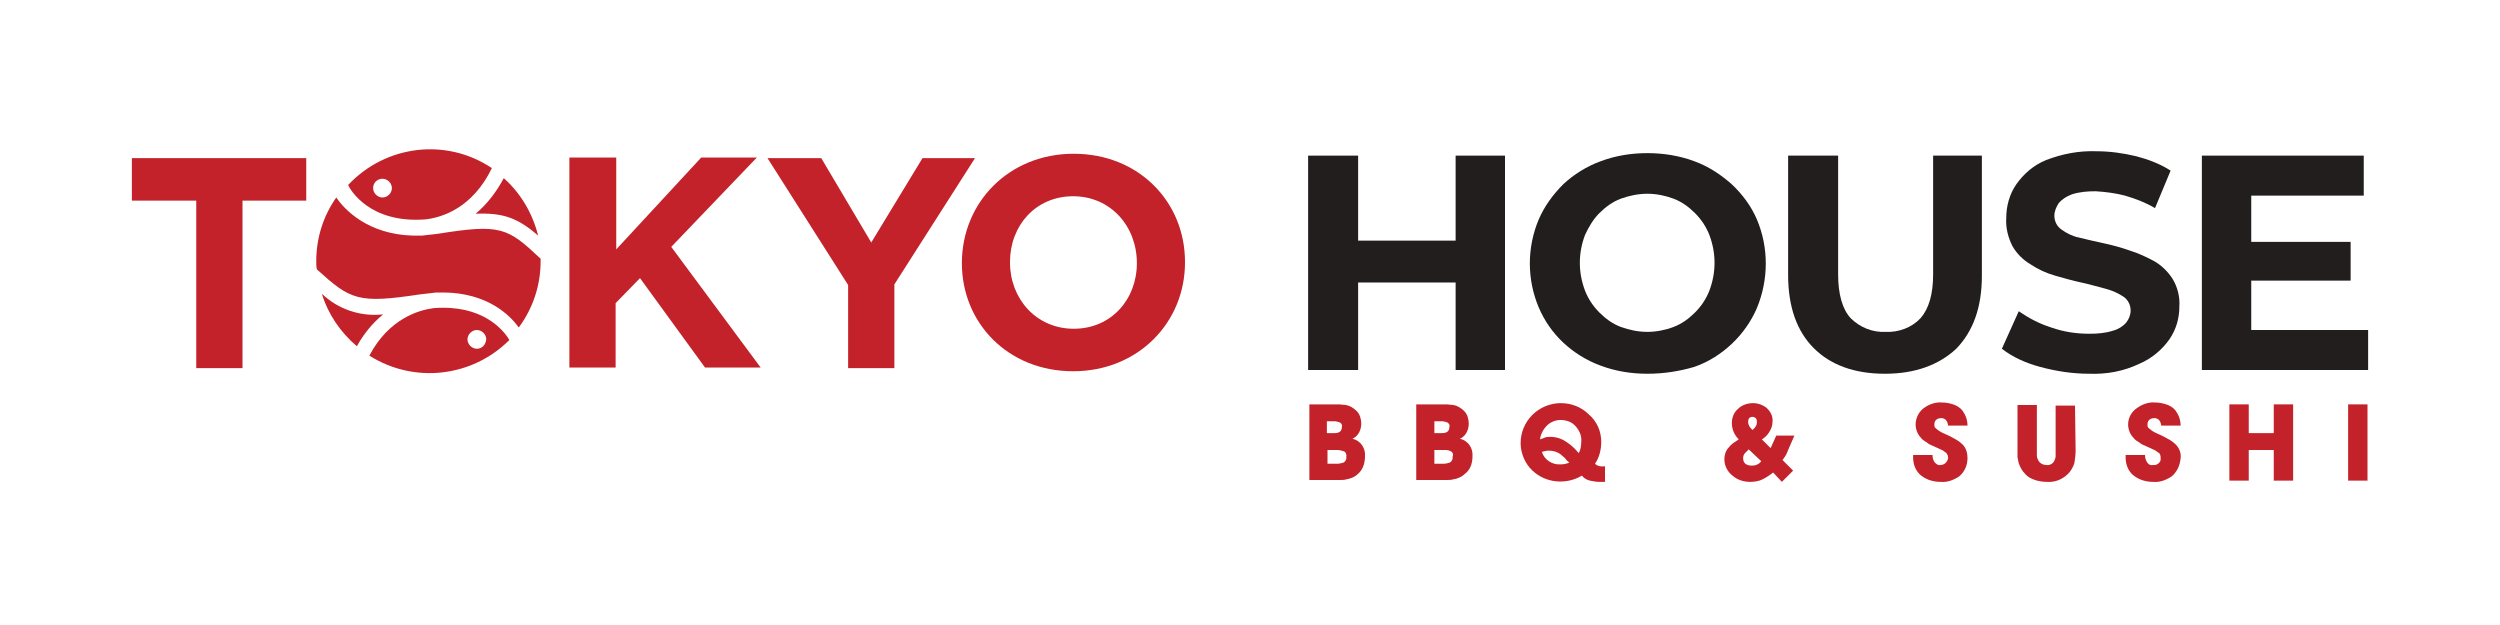
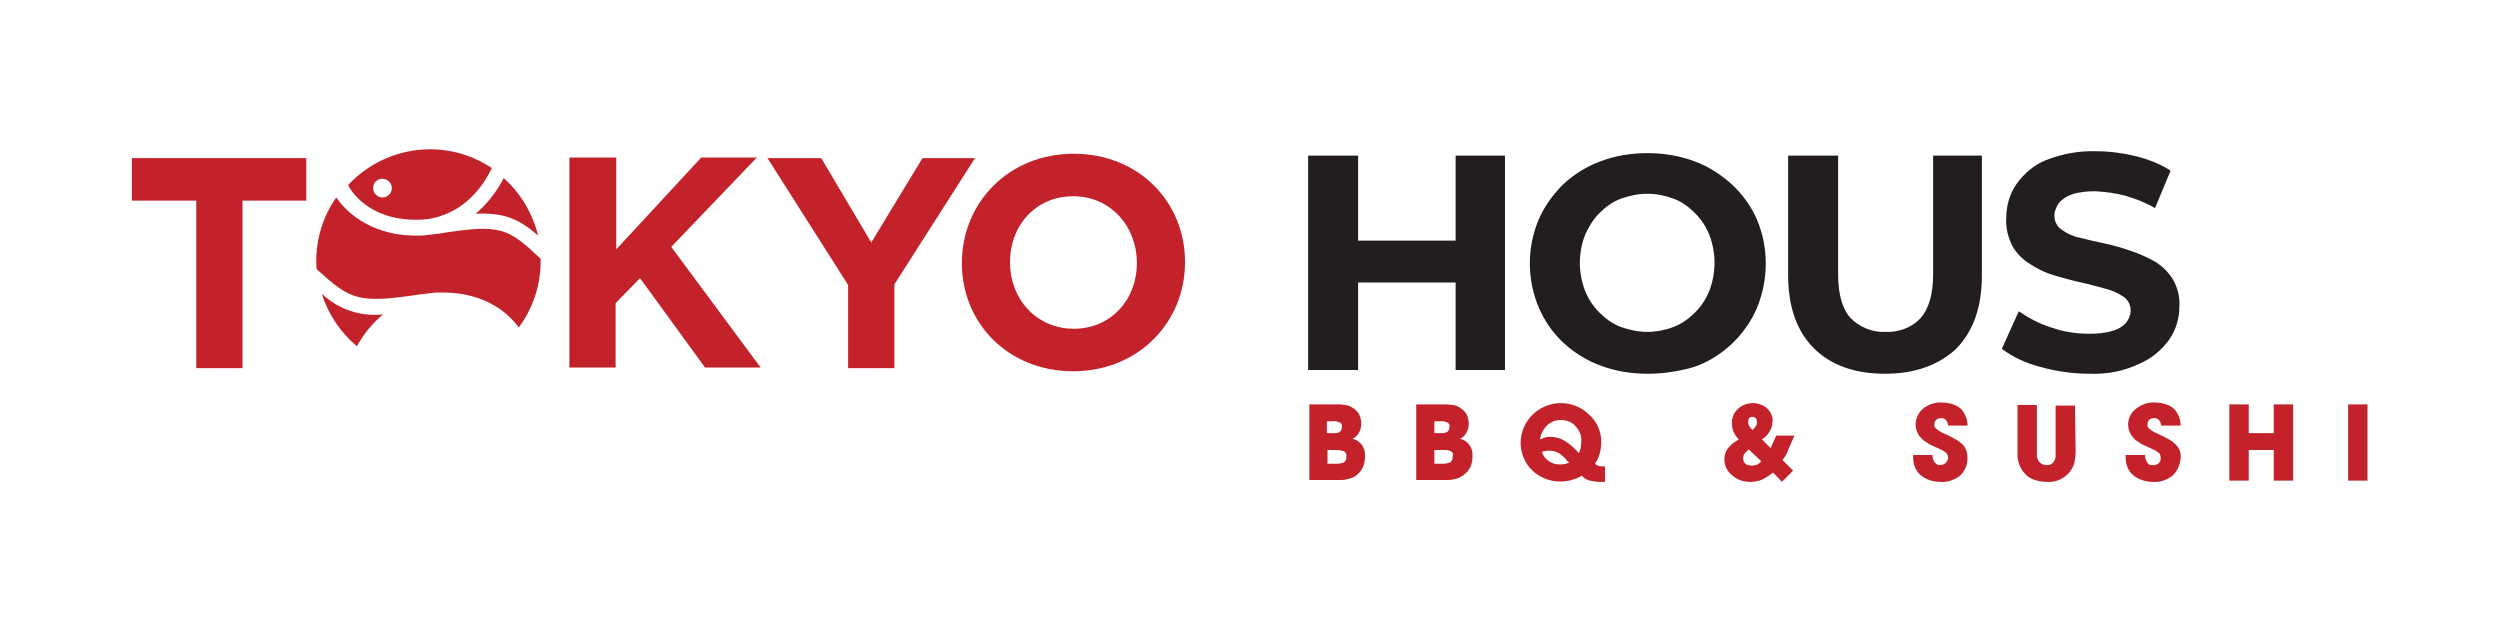
<svg xmlns="http://www.w3.org/2000/svg" version="1.1" id="Layer_1" x="0px" y="0px" viewBox="0 0 400 100" style="enable-background:new 0 0 400 100;" xml:space="preserve">
  <style type="text/css">
	.st0{fill:#C3222A;}
	.st1{fill:#221E1E;}
</style>
  <path class="st0" d="M76.1,34.2c4.4-0.2,6.8,0.7,10,3.5c-0.9-3.6-2.8-6.8-5.5-9.2C79.5,30.6,78,32.6,76.1,34.2z" />
  <path class="st0" d="M68.1,35.1c2.6-0.3,7.5-1.8,10.6-8.2c-7.3-4.9-17-3.7-23,2.7C56,30.3,59.1,35.8,68.1,35.1z M61.2,28.6  c0.8,0,1.5,0.7,1.5,1.5c0,0.8-0.7,1.5-1.5,1.5c-0.8,0-1.5-0.7-1.5-1.5c0,0,0,0,0,0C59.7,29.2,60.4,28.6,61.2,28.6z" />
  <path class="st0" d="M67.2,47.1c0.9-0.1,1.8-0.2,2.6-0.3c0.4,0,0.9,0,1.3,0l0,0c6.8,0.1,10.4,3.5,11.9,5.6c2.3-3.1,3.5-6.8,3.5-10.6  c0-0.1,0-0.3,0-0.4c-5.3-5-6.4-5.6-16.4-4c-0.9,0.1-1.7,0.2-2.6,0.3c-0.4,0-0.8,0-1,0h-0.4l0,0c-7.3-0.2-11-4.2-12.3-6.1  c-2.1,3-3.2,6.5-3.2,10.2c0,0.4,0,0.9,0.1,1.3C56.1,48,57.3,48.6,67.2,47.1z" />
  <path class="st0" d="M61.3,50.3c-3.6,0.4-7.2-0.8-9.8-3.3c1,3.3,3,6.2,5.6,8.4C58.2,53.4,59.6,51.7,61.3,50.3z" />
-   <path class="st0" d="M69.4,49.3c-2.4,0.3-7.2,1.7-10.3,7.6c7.1,4.5,16.4,3.5,22.4-2.5C80.5,52.7,77.1,48.7,69.4,49.3z M76.3,55.8  c-0.8,0-1.5-0.7-1.5-1.5c0-0.8,0.7-1.5,1.5-1.5c0.8,0,1.5,0.7,1.5,1.5c0,0,0,0,0,0C77.7,55.2,77.1,55.8,76.3,55.8z" />
  <path class="st0" d="M31.4,32.1H21.1v-6.8H49v6.8H38.8v26.8h-7.4V32.1z" />
  <path class="st0" d="M91.2,25.2h7.4v14.7l13.6-14.7h8.9l-13.7,14.3l14.3,19.3h-8.9l-10.4-14.3l-3.9,4v10.3h-7.4V25.2z" />
  <path class="st0" d="M135.7,45.6l-12.9-20.3h8.6l8,13.5l8.2-13.5h8.4l-12.9,20.2v13.4h-7.4L135.7,45.6z" />
  <path class="st0" d="M153.9,42.1L153.9,42.1c0-9.7,7.5-17.5,17.9-17.5s17.8,7.7,17.8,17.3V42c0,9.6-7.5,17.4-17.9,17.4  S153.9,51.7,153.9,42.1z M181.9,42.1L181.9,42.1c0-5.9-4.2-10.7-10.2-10.7s-10.1,4.7-10.1,10.5V42c0,5.8,4.2,10.6,10.2,10.6  S181.9,47.9,181.9,42.1L181.9,42.1z" />
  <path class="st1" d="M217.3,59.2h-8V24.9h8V59.2z M233.5,45.2h-16.8v-6.7h16.8V45.2z M232.9,24.9h7.9v34.3h-7.9V24.9z" />
  <path class="st1" d="M263.6,59.8c-2.6,0-5.1-0.4-7.5-1.3c-2.2-0.8-4.3-2.1-6-3.7c-1.7-1.6-3-3.5-3.9-5.6c-1.9-4.5-1.9-9.6,0-14.1  c0.9-2.1,2.3-4,3.9-5.6c1.7-1.6,3.8-2.9,6-3.7c2.4-0.9,4.9-1.3,7.5-1.3c2.5,0,5.1,0.4,7.5,1.3c2.2,0.8,4.2,2.1,6,3.7  c1.7,1.6,3.1,3.5,4,5.6c1.9,4.5,1.9,9.6,0,14.2c-0.9,2.1-2.3,4.1-4,5.7c-1.7,1.6-3.7,2.9-6,3.7C268.7,59.4,266.2,59.8,263.6,59.8z   M263.6,53.1c1.4,0,2.9-0.3,4.2-0.8c1.3-0.5,2.4-1.3,3.4-2.3c1-1,1.8-2.2,2.3-3.5c1.1-2.9,1.1-6,0-8.9c-0.5-1.3-1.3-2.5-2.3-3.5  c-1-1-2.1-1.8-3.4-2.3c-1.3-0.5-2.8-0.8-4.2-0.8c-1.5,0-2.9,0.3-4.3,0.8c-1.3,0.5-2.4,1.3-3.4,2.3c-1,1-1.7,2.2-2.3,3.5  c-1.1,2.9-1.1,6,0,8.9c0.5,1.3,1.3,2.5,2.3,3.5c1,1,2.1,1.8,3.4,2.3C260.7,52.8,262.1,53.1,263.6,53.1L263.6,53.1z" />
  <path class="st1" d="M301.6,59.8c-4.9,0-8.7-1.4-11.4-4.1s-4.1-6.6-4.1-11.7V24.9h8v19c0,3.2,0.7,5.6,2,7c1.5,1.5,3.5,2.3,5.6,2.2  c2.1,0.1,4.2-0.7,5.6-2.2c1.3-1.5,2-3.8,2-7v-19h7.8v19.2c0,5.1-1.4,8.9-4.1,11.7C310.2,58.4,306.4,59.8,301.6,59.8z" />
  <path class="st1" d="M334.3,59.8c-2.7,0-5.3-0.4-7.9-1.1c-2.2-0.6-4.3-1.5-6.1-2.9l2.7-6c1.6,1.1,3.3,2,5.2,2.6c2,0.7,4,1,6.1,1  c1.3,0,2.6-0.1,3.8-0.5c0.8-0.2,1.6-0.7,2.1-1.3c0.4-0.5,0.7-1.2,0.7-1.9c0-0.9-0.4-1.7-1.1-2.2c-0.9-0.6-1.8-1-2.9-1.3  c-1.2-0.3-2.5-0.7-3.9-1s-2.8-0.7-4.2-1.1c-1.4-0.4-2.7-1-3.9-1.8c-1.2-0.7-2.2-1.7-2.9-2.9c-0.7-1.4-1.1-2.9-1-4.5  c0-1.9,0.5-3.8,1.6-5.4c1.2-1.7,2.8-3.1,4.8-3.9c2.6-1,5.3-1.5,8-1.4c2.2,0,4.3,0.3,6.4,0.8c1.9,0.5,3.8,1.2,5.5,2.3l-2.5,6  c-1.5-0.9-3.1-1.5-4.8-2c-1.5-0.4-3.1-0.6-4.7-0.7c-1.3,0-2.6,0.1-3.8,0.5c-0.8,0.3-1.5,0.7-2.1,1.4c-0.4,0.6-0.7,1.3-0.7,2  c0,0.9,0.4,1.7,1.1,2.2c0.8,0.6,1.8,1.1,2.8,1.3c1.2,0.3,2.5,0.6,3.9,0.9s2.9,0.7,4.3,1.2c1.3,0.4,2.6,1,3.9,1.7  c1.2,0.7,2.2,1.7,2.9,2.8c0.8,1.3,1.2,2.9,1.1,4.4c0,1.9-0.5,3.7-1.6,5.3c-1.2,1.7-2.9,3.1-4.8,3.9  C339.8,59.4,337.1,59.9,334.3,59.8z" />
-   <path class="st1" d="M360.2,52.8h18.7v6.4h-26.6V24.9h25.9v6.4h-18L360.2,52.8z M359.6,38.7h16.5v6.2h-16.5V38.7z" />
  <path class="st0" d="M217.3,75.8c-0.5,0.5-1.2,0.8-1.9,0.9c-0.3,0.1-0.7,0.1-1,0.1h-0.5h-4.4V64.7h3.7c0.5,0,0.8,0,1.1,0  c0.3,0,0.7,0.1,1,0.1c0.7,0.1,1.3,0.5,1.8,1c0.5,0.5,0.7,1.3,0.7,2c0,1-0.5,2-1.4,2.4c1.3,0.3,2.1,1.5,2,2.8  C218.4,74.2,218,75.2,217.3,75.8z M214.4,67.6c-0.3-0.1-0.6-0.2-0.9-0.2h-1.2v1.9h1.2c0.8,0,1.2-0.3,1.2-1  C214.8,68.1,214.7,67.8,214.4,67.6z M215,72.2c-0.3-0.1-0.7-0.2-1-0.2h-1.6v2.2h1.6c0.3,0,0.7-0.1,1-0.2c0.3-0.2,0.5-0.6,0.4-0.9  C215.5,72.7,215.3,72.3,215,72.2L215,72.2z" />
  <path class="st0" d="M234.4,75.8c-0.5,0.5-1.2,0.8-1.9,0.9c-0.3,0.1-0.7,0.1-1,0.1H231h-4.4V64.7h3.8c0.5,0,0.8,0,1.1,0  c0.3,0,0.7,0.1,1,0.1c0.7,0.1,1.3,0.5,1.8,1c0.5,0.5,0.7,1.3,0.7,2c0,1-0.5,2-1.4,2.4c1.3,0.3,2.1,1.5,2,2.8  C235.6,74.2,235.2,75.2,234.4,75.8z M231.6,67.6c-0.3-0.1-0.6-0.2-0.9-0.2h-1.2v1.9h1.2c0.8,0,1.2-0.3,1.2-1  C232,68.1,231.9,67.8,231.6,67.6z M232.1,72.2c-0.3-0.2-0.7-0.2-1-0.2h-1.6v2.2h1.5c0.3,0,0.7-0.1,1-0.2c0.3-0.2,0.5-0.6,0.4-0.9  C232.6,72.7,232.4,72.3,232.1,72.2z" />
  <path class="st0" d="M256.7,77.1h-0.8c-0.5,0-1-0.1-1.5-0.2c-0.5-0.1-1-0.4-1.3-0.8c-2.5,1.5-5.8,1.2-7.9-0.8  c-1.2-1.1-1.9-2.8-1.9-4.4c0-3.5,2.8-6.3,6.3-6.4c0,0,0.1,0,0.1,0c1.7,0,3.3,0.6,4.5,1.8c1.3,1.1,2,2.7,2,4.4c0,1.2-0.3,2.5-1,3.5  c0.4,0.4,1,0.5,1.6,0.4V77.1z M252.1,68.2c-0.6-0.7-1.5-1-2.4-1c-0.8,0-1.6,0.3-2.2,0.9c-0.6,0.6-1,1.4-1.1,2.2  c0.3-0.1,0.6-0.2,0.8-0.3c0.3-0.1,0.6-0.1,0.9-0.1c0.9,0,1.8,0.3,2.5,0.8c0.8,0.5,1.4,1.1,2,1.8c0.3-0.5,0.4-1.2,0.4-1.8  C253.1,69.7,252.7,68.9,252.1,68.2z M250.4,73.3c-0.2-0.2-0.5-0.4-0.7-0.6c-0.5-0.4-1.2-0.6-1.9-0.6c-0.4,0-0.7,0.1-1.1,0.2  c0.4,1.3,1.7,2.1,3,2c0.5,0,1-0.1,1.4-0.3C250.8,73.8,250.6,73.6,250.4,73.3L250.4,73.3z" />
  <path class="st0" d="M286.1,72c-0.2,0.6-0.5,1.1-0.9,1.6l1.7,1.7l-1.8,1.8l-1.4-1.5c-0.5,0.4-1.1,0.8-1.7,1.1  c-0.6,0.3-1.3,0.4-2,0.4c-1,0-2-0.3-2.8-1c-0.8-0.6-1.3-1.6-1.3-2.6c0-0.7,0.2-1.4,0.7-1.9c0.2-0.3,0.5-0.5,0.7-0.7  c0.3-0.2,0.6-0.4,0.9-0.6c-0.7-0.7-1.1-1.6-1.1-2.6c0-0.9,0.3-1.7,1-2.3c0.6-0.6,1.5-0.9,2.4-0.9c0.8,0,1.6,0.3,2.2,0.8  c0.6,0.6,1,1.3,0.9,2.2c0,0.6-0.2,1.1-0.5,1.6c-0.3,0.5-0.7,0.9-1.2,1.2l1.4,1.4l0.9-2h2.9L286.1,72z M279.8,71.9  c-0.2,0.2-0.4,0.4-0.6,0.6c-0.2,0.2-0.3,0.5-0.3,0.8c0,0.8,0.5,1.2,1.4,1.2c0.6,0,1.1-0.2,1.5-0.7L279.8,71.9z M280.4,66.7  c-0.5,0-0.7,0.3-0.7,0.8c0,0.3,0.1,0.5,0.2,0.7c0.1,0.2,0.3,0.4,0.5,0.6l0.3-0.3c0.1-0.1,0.2-0.2,0.2-0.3c0.2-0.2,0.2-0.5,0.2-0.8  C281.1,67,280.8,66.7,280.4,66.7z" />
  <path class="st0" d="M313.5,76.2c-0.9,0.6-1.9,1-3,0.9c-1.1,0-2.2-0.3-3.1-1c-0.9-0.7-1.3-1.8-1.3-2.9v-0.4h3.1  c0,0.4,0.1,0.8,0.3,1.1c0.2,0.3,0.6,0.6,1,0.5c0.6,0,1.1-0.5,1.2-1.1c0-0.3-0.1-0.7-0.4-0.9c-0.1-0.1-0.3-0.2-0.4-0.3l-0.2-0.1  l-1.3-0.6c-0.4-0.2-0.8-0.3-1.1-0.6c-0.3-0.2-0.7-0.4-0.9-0.7c-0.6-0.6-0.9-1.4-0.9-2.2c0-1,0.5-2,1.3-2.6c0.8-0.6,1.9-1,2.9-0.9  c0.6,0,1.2,0.1,1.8,0.3c0.6,0.2,1.1,0.5,1.5,1c0.5,0.7,0.8,1.5,0.8,2.4h-3.1c-0.1-0.8-0.5-1.2-1.1-1.2s-1.1,0.3-1.1,1  c0,0.2,0,0.4,0.1,0.5c0.3,0.3,0.7,0.6,1.1,0.8l1.3,0.6c0.4,0.2,0.7,0.4,1.1,0.6c0.3,0.2,0.6,0.4,0.9,0.7c0.6,0.6,0.8,1.4,0.8,2.2  C314.8,74.5,314.3,75.5,313.5,76.2z" />
  <path class="st0" d="M332.1,72.1c0,0.7-0.1,1.3-0.2,2c-0.2,0.6-0.5,1.2-1,1.7c-0.9,0.9-2.1,1.4-3.4,1.3c-0.6,0-1.3-0.1-1.9-0.3  c-0.6-0.2-1.2-0.5-1.6-1c-0.5-0.5-0.8-1.1-1-1.7c-0.1-0.3-0.1-0.6-0.2-0.9c0-0.3,0-0.6,0-1.1v-7.3h3.1v7.3c0,0.3,0,0.6,0,0.8  c0,0.3,0.1,0.5,0.2,0.7c0.2,0.5,0.8,0.8,1.3,0.8c0.5,0.1,1.1-0.2,1.3-0.7c0.1-0.2,0.2-0.5,0.2-0.7c0-0.2,0-0.5,0-0.8v-7.3h3.1  L332.1,72.1z" />
  <path class="st0" d="M347.5,76.2c-0.9,0.6-1.9,1-3,0.9c-1.1,0-2.2-0.3-3.1-1c-0.9-0.7-1.3-1.8-1.3-2.9v-0.4h3.1  c0,0.4,0.1,0.8,0.3,1.1c0.2,0.4,0.6,0.6,1,0.5c0.5,0.1,1.1-0.3,1.2-0.8c0-0.1,0-0.3,0-0.4c0-0.3-0.1-0.7-0.4-0.8  c-0.1-0.1-0.3-0.2-0.4-0.3l-0.2-0.1l-1.3-0.6c-0.4-0.2-0.8-0.3-1.1-0.6c-0.3-0.2-0.7-0.4-0.9-0.7c-0.6-0.6-0.9-1.4-0.9-2.2  c0-1,0.5-2,1.4-2.6c0.8-0.6,1.9-1,2.9-0.9c0.6,0,1.2,0.1,1.8,0.3c0.6,0.2,1.1,0.5,1.5,1c0.5,0.7,0.8,1.5,0.8,2.4h-3.1  c-0.1-0.8-0.5-1.2-1.1-1.2s-1.1,0.3-1.1,1c0,0.2,0,0.4,0.1,0.5c0.3,0.3,0.7,0.6,1.1,0.8l1.3,0.6c0.4,0.2,0.7,0.4,1.1,0.6  c0.3,0.2,0.6,0.4,0.9,0.7c0.6,0.6,0.9,1.4,0.8,2.2C348.8,74.5,348.3,75.5,347.5,76.2z" />
  <path class="st0" d="M363.8,76.9V72h-4v4.9h-3.1V64.7h3.1v4.6h4v-4.6h3.1v12.2H363.8z" />
  <path class="st0" d="M375.7,76.9V64.7h3.1v12.2H375.7z" />
</svg>